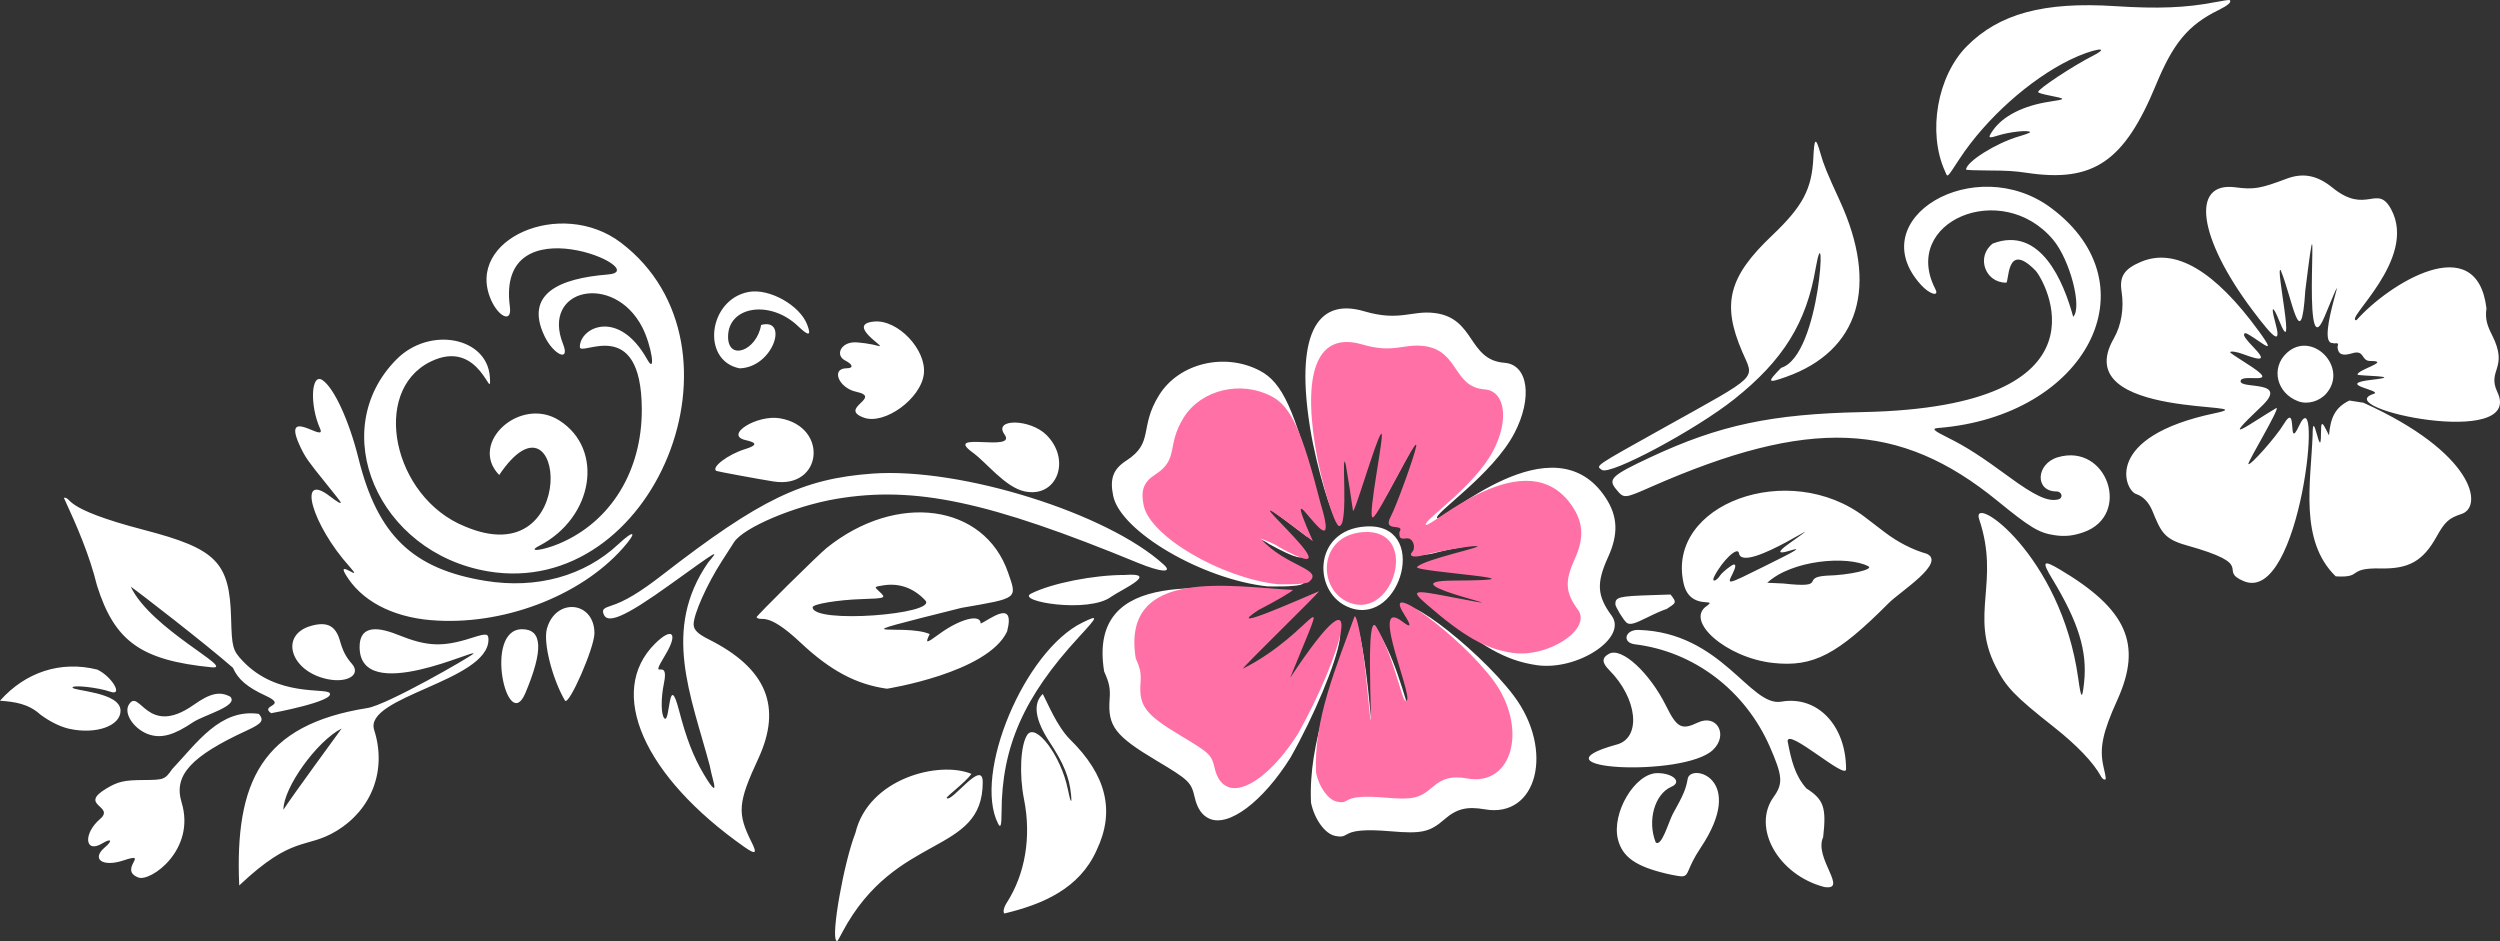
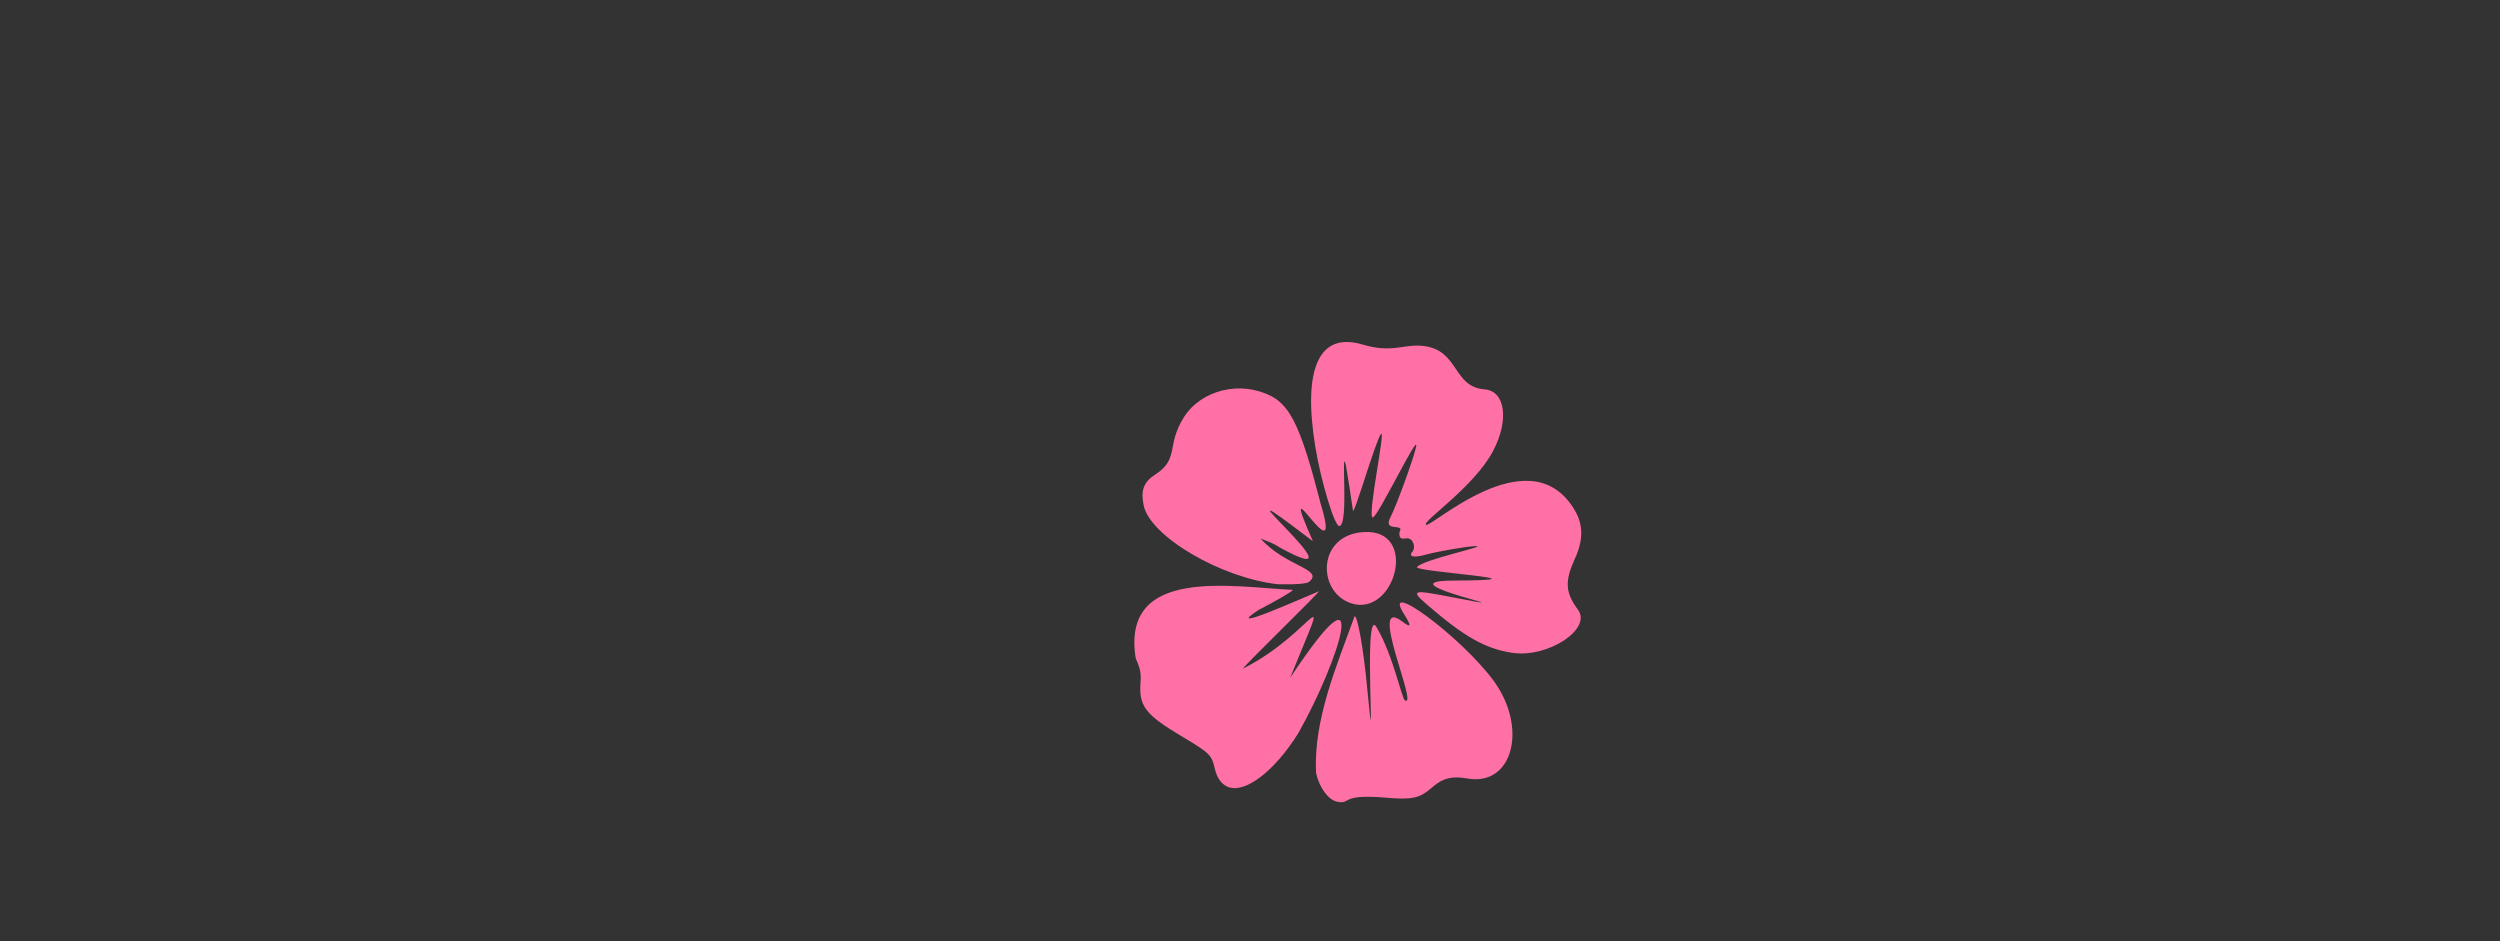
<svg xmlns="http://www.w3.org/2000/svg" width="165.654" height="62.362" viewBox="0 0 165.654 62.362" version="1.1" id="kwfasvgFloral3" xml:space="preserve">
  <rect x="0" y="0" width="165.654" height="62.362" fill="#333333" stroke="none" />
  <defs id="defs1" />
  <g id="kwfasvgfl3g" transform="translate(-7.035,-58.716)">
-     <path style="fill:#ffffff;fill-opacity:1" d="m 62.449,121.044 c -0.355,-0.355 0.499,-5.164 1.267,-7.137 0.871,-3.624 5.554,-4.8 7.689,-3.911 -0.45,0.617 -1.717,1.526 -1.64,1.603 0.327,0.327 2.388,-2.628 2.388,-1.057 -0.001,4.891 -5.764,3.281 -9.302,9.943 -0.342,0.643 -0.332,0.63 -0.402,0.559 z m 11.137,-1.798 c -0.104,-0.104 -0.036,-0.409 0.158,-0.711 1.227,-1.912 1.639,-4.378 1.145,-6.852 -0.328,-1.644 -0.233,-3.592 0.207,-4.264 0.564,-0.86 2.247,1.382 2.694,3.589 0.176,0.872 0.282,1.051 0.215,0.365 -0.112,-1.149 -0.482,-2.058 -1.418,-3.482 -0.973,-1.48 -1.127,-2.56 -0.455,-3.191 0.297,0.544 0.922,2.122 1.801,3.007 2.429,2.386 3.001,4.764 1.766,7.346 -1.135,2.551 -3.578,3.586 -6.113,4.194 z m 54.32,-1.758 c -3.047,-0.798 -4.807,-3.934 -3.347,-5.965 0.637,-0.887 0.599,-1.386 -0.254,-3.333 -1.637,-3.732 -5.026,-6.304 -8.936,-6.781 -0.879,-0.107 -0.663,-0.979 0.236,-0.953 5.52,0.16 7.383,5.117 9.466,4.753 2.382,-0.417 4.287,1.573 4.287,4.477 0,0.741 -3.873,-2.764 -3.873,-1.858 0.231,1.209 0.471,2.261 1.243,3.128 1.154,0.74 1.335,1.265 1.112,3.23 -0.638,1.372 1.72,3.572 0.067,3.303 z M 31.372,105.634 c 1.32,-0.209 6.803,-3.378 7.015,-3.59 0.497,-0.497 -7.524,3.46 -7.524,-0.459 0,-1.218 0.843,-1.489 2.525,-0.81 1.948,0.786 2.965,0.83 4.896,0.211 0.987,-0.316 1.123,-0.301 1.117,0.127 -0.034,2.728 -8.281,3.762 -7.574,5.969 0.845,2.637 -0.131,5.256 -2.493,6.69 -2.035,1.236 -2.847,0.211 -6.448,3.617 -0.298,-6.887 1.487,-10.647 8.486,-11.756 z m -1.696,1.352 c -1.654,0.844 -3.862,3.922 -3.862,5.384 0.45,-0.72 3.833,-5.346 3.862,-5.384 z m -13.476,9.875 c -1.361,-0.529 0.824,-1.737 -0.984,-1.132 -1.381,0.462 -2.157,-0.087 -1.229,-0.87 0.532,-0.448 0.421,-0.621 -0.168,-0.262 -1.165,0.71 -1.294,-0.636 -0.154,-1.613 1.015,-0.87 -1.444,-0.893 0.395,-2.005 0.784,-0.474 1.187,-0.569 2.459,-0.577 1.389,-0.009 1.437,-0.027 1.925,-0.723 1.632,-1.727 3.182,-4.027 5.742,-3.66 0.364,0.432 0.219,0.633 -0.791,1.098 -3.726,1.717 -4.871,2.979 -4.327,4.768 0.96,3.157 -2.072,5.284 -2.866,4.975 z m 101.225,-0.263 c -2.004,-0.477 -2.88,-1.097 -3.179,-2.248 -0.452,-1.747 1.122,-4.406 2.609,-4.406 1.048,0 1.657,0.593 0.929,0.905 -1.11,0.476 -1.611,2.254 -1.038,3.686 0.389,0.323 0.845,-1.335 1.13,-1.882 0.704,-1.259 0.875,-1.662 0.987,-2.328 0.18,-1.068 3.953,-0.055 0.858,4.568 -0.948,1.416 -0.741,1.862 -1.228,1.89 -0.213,0.013 -1.07,-0.181 -1.07,-0.184 z m -61.052,-1.75 c -6.701,-4.698 -9.161,-10.291 -5.932,-13.485 1.138,-1.126 1.548,-0.697 0.692,0.724 -1.199,1.99 0.289,0.024 -0.103,1.897 -0.211,1.009 -0.198,2.105 0.028,2.331 0.389,0.389 0.261,-3.239 0.967,-0.537 0.489,1.87 0.947,3.058 1.626,4.21 0.634,1.077 0.862,1.23 0.638,0.429 -0.066,-0.236 -0.169,-0.678 -0.229,-0.982 -1.253,-4.676 -3.171,-9.004 -0.103,-13.445 0.743,-0.89 0.773,-0.907 -2.483,1.434 -3.078,2.213 -4.265,2.719 -4.469,1.906 -0.058,-0.23 0.048,-0.326 0.527,-0.479 0.909,-0.291 1.91,-0.893 3.389,-2.039 6.488,-5.026 9.297,-6.38 13.937,-6.715 5.835,-0.421 15.575,2.627 19.297,6.04 0.608,0.557 -0.2,0.499 -1.713,-0.123 -9.91,-4.078 -14.784,-5.114 -19.97,-4.245 -2.786,0.467 -6.182,1.905 -6.803,2.881 -0.091,0.143 -0.451,0.703 -0.8,1.245 -0.987,1.532 -1.873,3.513 -1.873,4.19 0,0.36 0.271,0.631 0.995,0.993 3.834,1.919 4.89,4.456 3.29,7.908 -1.357,2.929 -1.411,3.609 -0.438,5.548 0.376,0.749 0.26,0.825 -0.471,0.313 z m 39.126,-0.745 c -0.669,-0.141 -1.36,-1.093 -1.593,-2.195 -0.198,-4.051 1.56,-8.119 2.93,-11.898 0.225,-0.075 0.682,2.506 0.952,5.379 0.764,8.127 -0.351,-6.298 0.698,-4.581 1.231,2.014 1.943,5.445 2.168,5.585 1.111,0.686 -2.917,-8.081 -0.173,-5.977 0.666,0.511 0.696,0.343 0.104,-0.592 -1.752,-2.769 4.27,1.685 6.76,5 2.705,3.602 1.546,8.129 -1.925,7.519 -1.181,-0.207 -1.864,-0.039 -2.664,0.657 -0.986,0.857 -1.515,0.975 -3.588,0.797 -3.541,-0.303 -2.532,0.546 -3.669,0.306 z m -22.325,-0.801 c -1.679,-3.298 1.741,-11.459 5.587,-13.335 1.074,-0.524 1.054,-0.439 -0.226,0.948 -3.661,3.967 -5.129,7.293 -5.135,11.632 -0.001,0.86 -0.064,1.072 -0.225,0.756 z m 13.991,-0.341 c -0.484,-0.219 -0.799,-0.679 -0.968,-1.416 -0.231,-1.003 -0.379,-1.146 -2.553,-2.443 -2.715,-1.62 -3.217,-2.278 -3.084,-4.043 0.054,-0.72 -0.017,-1.084 -0.362,-1.849 -1.155,-7.078 7.465,-5.413 11.947,-5.212 0,0.095 -1.284,0.847 -2.61,1.528 -2.856,1.864 3.274,-0.88 4.608,-1.431 0.022,0.022 -1.275,1.338 -2.883,2.923 -1.608,1.586 -2.922,2.924 -2.921,2.974 5.5,-2.763 6.951,-7.578 3.595,0.705 6.353,-9.599 3.768,-1.359 0.611,4.219 -1.836,2.928 -4.094,4.625 -5.38,4.044 z m 59.082,-2.807 c -0.502,-0.917 -1.592,-2.058 -3.121,-3.265 -2.629,-2.077 -3.166,-2.638 -3.87,-4.039 -1.718,-3.422 0.316,-5.57 -1.076,-9.72 -0.607,-1.811 5.415,2.304 6.561,10.531 0.194,1.393 0.267,1.44 0.392,0.252 0.217,-2.057 -0.378,-3.98 -2.12,-6.853 -0.694,-1.144 -0.6,-1.266 0.484,-0.625 4.475,2.646 5.507,4.971 3.839,8.654 -0.981,2.165 -1.198,3.206 -0.923,4.417 0.19,0.838 0.192,0.865 0.065,0.865 -0.063,0 -0.168,-0.097 -0.233,-0.215 z m -32.076,-2.105 c 1.642,-0.45 1.367,-3.059 -0.52,-4.947 -0.486,-0.486 -0.481,-0.817 0.017,-1.074 0.835,-0.432 2.68,1.269 3.773,3.479 0.709,1.434 1.025,1.599 2.084,1.092 1.264,-0.606 2.058,0.802 1.018,1.803 -1.926,1.853 -12.424,1.306 -6.371,-0.354 z M 16.96,107.4 c -1.008,-0.308 -1.761,-1.39 -1.387,-1.993 0.715,-1.151 1.182,2.209 4.292,0.017 1.106,-0.779 1.735,-0.919 2.433,-0.541 0.559,0.611 -1.685,1.186 -2.455,1.679 -1.253,0.848 -2.07,1.086 -2.882,0.838 z m -5.321,-0.389 c -0.595,-0.129 -1.311,-0.482 -1.942,-0.957 -0.772,-0.702 -1.679,-0.838 -2.663,-0.907 1.678,-1.888 4.01,-2.672 6.447,-2.063 0.967,0.453 1.747,1.775 0.865,1.466 -0.8,-0.28 -2.506,-0.469 -2.506,-0.278 0,0.228 3.182,0.288 3.182,1.539 0,1.008 -1.62,1.582 -3.384,1.199 z m 13.36,-1.038 c -0.784,-0.549 1.145,-0.461 -0.342,-1.148 -1.245,-0.575 -1.844,-1.085 -2.189,-1.862 -1.833,-1.605 -6.283,-5.043 -6.771,-5.376 1.335,2.829 7.025,5.511 5.361,5.346 -4.678,-0.464 -6.427,-1.712 -7.596,-5.42 -0.502,-2.035 -1.324,-3.933 -2.198,-5.819 0.616,0 -0.304,0.671 5.316,2.136 4.803,1.252 5.67,2.132 5.768,5.853 0.051,1.922 0.107,2.13 0.77,2.831 2.289,2.42 5.532,1.759 5.766,2.132 0.343,0.545 -3.813,1.32 -3.885,1.328 z m 16.63,-5.564 c 1.352,5.5e-4 1.422,1.373 0.216,4.236 -1.182,2.805 -2.794,-4.237 -0.216,-4.236 z m 2.84,4.724 c -0.844,-1.446 -1.445,-3.829 -1.197,-4.746 0.566,-2.089 3.145,-1.855 3.152,0.286 0.003,0.958 -1.713,4.874 -1.955,4.46 z m 21.335,-0.782 c -2.043,-0.287 -3.758,-1.204 -5.736,-3.065 -2.293,-2.157 -2.56,-1.322 -2.905,-1.667 -0.052,-0.052 4.091,-4.149 4.652,-4.599 4.631,-3.717 10.441,-2.925 12.019,1.639 0.605,1.75 0.699,1.679 -3.097,2.336 -8.945,2.239 -3.816,0.982 -2.099,1.735 -0.31,0.637 -0.241,0.639 0.602,0.018 1.394,-1.027 2.777,-1.384 2.777,-0.716 0.507,-0.193 2.333,-1.722 1.749,0.528 -1.287,2.742 -7.962,3.792 -7.962,3.792 z m 2.543,-5.851 c -0.759,-0.816 -1.716,-1.163 -2.761,-1.001 -0.643,0.1 -0.636,0.089 -0.282,0.416 0.465,0.429 0.423,0.448 -1.142,0.497 -1.598,0.05 -3.28,0.328 -3.28,0.542 0,1.121 8.316,0.462 7.466,-0.453 z M 28.754,103.721 c -2.466,-0.497 -3.235,-2.923 -1.118,-3.531 1.068,-0.307 1.642,-0.015 1.922,0.98 0.191,0.678 0.405,1.092 0.787,1.522 0.636,0.716 -0.261,1.297 -1.59,1.029 z m 80.094,-0.933 c -2.05,-0.301 -3.711,-1.242 -6.547,-3.707 -1.201,-1.044 -1.04,-1.101 1.636,-0.585 7.894,1.524 -5.487,-1.179 0.45,-1.205 7.956,-0.035 -3.134,-0.664 -2.801,-1.032 0.548,-0.606 5.431,-1.59 4.476,-1.59 -0.594,0 -2.91,0.398 -3.864,0.665 -0.889,0.248 -1.31,0.127 -0.938,-0.268 0.232,-0.3 0.044,-1.063 -0.504,-0.981 -0.432,0.065 -0.532,-0.031 -0.505,-0.482 0.459,-0.734 -1.33,0.077 -0.674,-1.155 0.438,-0.823 1.809,-4.601 1.943,-5.352 0.204,-1.15 -2.919,5.395 -3.299,5.395 -0.446,0 0.985,-6.708 0.633,-6.356 -0.375,0.375 -2.143,6.517 -2.143,5.805 0,-0.088 -0.497,-3.277 -0.533,-3.424 -0.412,-1.655 0.26,4.632 -0.508,4.632 -0.36,0 -1.402,-3.463 -1.822,-6.052 -0.967,-5.968 0.306,-8.722 3.582,-7.754 2.348,0.694 3.136,-0.075 4.672,0.116 2.696,0.336 2.19,3.113 4.623,3.297 1.57,0.119 1.879,2.323 0.654,4.666 -1.443,2.76 -5.396,5.351 -5.117,5.63 0.319,0.319 7.711,-6.655 11.177,-1.336 0.797,1.224 0.842,2.401 0.147,3.922 -0.782,1.714 -0.73,2.56 0.239,3.877 1.078,1.464 -2.278,3.672 -4.977,3.275 z m 15.666,-0.145 c -3.074,-0.335 -5.903,-2.795 -4.361,-3.793 0.73,-0.554 -1.145,0.359 -1.559,-1.477 -1.187,-5.26 6.986,-8.249 12.015,-4.393 0.319,0.244 0.907,0.694 1.306,0.999 0.864,0.66 1.859,1.17 2.784,1.428 1.309,0.592 -1.742,2.498 -2.509,3.263 -3.424,3.442 -5.011,4.263 -7.675,3.973 z m 3.566,-5.783 c 1.498,-0.036 3.159,-0.413 2.751,-0.624 -1.398,-0.723 -5.074,-0.412 -6.694,1.095 l 1.06,0.048 c 3.076,0.342 1.056,-0.407 2.884,-0.52 z m -4.073,-0.648 c 2.162,-1.069 2.49,-1.277 1.572,-0.993 -0.736,0.227 -0.768,0.066 -0.083,-0.423 3.794,-2.707 -2.991,2.104 -3.236,0.572 -0.076,-0.474 -1.093,0.484 -1.631,1.537 -0.21,0.41 0.113,0.358 0.389,-0.063 0.14,-0.213 0.78,-0.722 0.909,-0.722 0.142,0 0.116,0.195 -0.077,0.588 -0.384,0.78 -0.46,0.797 2.157,-0.497 z m -9.189,3.765 C 114.61,99.812 114.07,98.923 114.07,98.746 c 0,-0.464 0.244,-0.525 2.364,-0.594 l 1.292,-0.042 c 0.465,0.564 0.33,0.565 -0.253,0.957 -0.216,0.061 -0.789,0.311 -1.272,0.554 -0.877,0.442 -1.178,0.519 -1.383,0.356 z M 35.6,99.81 c -2.626,-0.221 -4.661,-1.314 -5.681,-3.054 -0.583,-0.995 1.306,0.65 0.269,-0.505 -2.492,-2.774 -3.49,-6.327 -1.31,-4.664 0.541,0.412 0.739,0.523 0.739,0.413 0,-0.022 -0.445,-0.59 -0.989,-1.262 -1.176,-1.454 -1.361,-1.716 -1.688,-2.405 -1.354,-2.851 1.768,-0.182 1.305,-1.214 -0.697,-1.554 -0.598,-3.71 0.149,-3.221 0.768,0.503 1.772,2.681 2.398,5.203 1.262,5.08 3.583,7.318 8.405,8.103 3.391,0.552 6.554,-0.318 8.805,-2.424 1.087,-1.017 1.282,-0.844 0.299,0.264 -2.85,3.213 -8.032,5.157 -12.7,4.764 z m 39.752,-1.76 c 1.358,-0.685 4.136,-1.238 6.209,-1.236 2.331,-0.171 -0.14,0.929 -0.895,1.441 -1.475,1.12 -6.345,0.315 -5.314,-0.205 z m 21.156,0.945 c -2.531,-0.9 -2.516,-5.165 1.006,-5.393 4.28,-0.277 2.376,6.595 -1.006,5.393 z m -5.505,-1.425 c -4.336,-0.483 -9.718,-3.645 -10.206,-5.996 -0.238,-1.145 -0.003,-1.775 0.873,-2.34 1.862,-1.201 0.819,-2.199 2.183,-4.359 1.326,-2.1 4.334,-2.82 6.665,-1.595 1.486,0.781 2.302,2.566 3.739,8.177 1.822,6.017 -3.58,-3.908 -0.592,2.842 -9.219,-7.04 4.781,4.493 -2.523,0.474 -0.445,-0.314 -0.962,-0.478 -1.454,-0.679 1.883,2.143 4.883,2.322 3.672,3.303 -0.294,0.238 -2.357,0.172 -2.357,0.172 z m 64.705,-0.347 c -1.799,-0.754 0.992,-1.037 -3.804,-2.378 -1.475,-0.412 -1.683,-0.895 -2.245,-2.268 -0.236,-0.577 -0.614,-0.971 -1.077,-1.125 -0.787,-0.261 -2.224,-3.796 5.223,-5.358 3.786,-0.794 -9.835,0.495 -6.709,-4.946 0.502,-0.874 0.691,-2.01 0.518,-3.12 -0.155,-0.997 0.176,-1.499 1.298,-1.969 2.263,-0.947 4.878,0.595 7.79,4.592 0.739,1.015 0.787,1.202 0.209,0.807 -0.971,-0.663 -1.101,-0.732 -1.17,-0.621 -0.069,0.111 0.105,0.36 0.632,0.907 0.789,0.817 0.612,0.932 -0.685,0.444 -0.453,-0.171 -0.88,-0.231 -0.88,-0.124 0,0.029 0.47,0.347 1.044,0.708 2.638,1.658 -0.352,0.604 -0.352,1.207 0,0.541 3.282,-0.111 1.366,1.68 -2.903,2.748 -0.717,1.107 1.011,0.087 0.257,0 -1.95,3.632 -1.861,3.72 0.127,0.127 1.834,-1.798 2.334,-2.632 0.967,-1.614 0.213,1.841 1.02,0.105 1.626,-3.496 0.133,11.874 -3.662,10.284 z m 6.096,-0.317 c -2.429,-2.354 -1.647,-6.239 -1.532,-9.353 0.005,-2.067 0.555,1.914 0.555,-0.113 0,-0.765 0.058,-0.811 0.333,-0.268 l 0.197,0.389 c 0.097,-1.143 0.395,-1.85 1.354,-2.305 0.238,0.038 0.655,0.103 0.926,0.145 7.36,3.32 7.96,6.894 6.508,7.369 -0.846,0.277 -1.107,0.515 -1.664,1.514 -0.894,1.605 -1.828,2.136 -3.689,2.098 -2.314,-0.048 -1.131,0.639 -2.989,0.523 z M 39.37,96.573 c -7.28,-1.229 -10.766,-9.317 -6.056,-14.05 2.186,-2.197 5.99,-1.48 6.18,1.165 0.136,1.907 -0.607,-2.656 -3.944,-1.002 -3.953,1.959 -2.489,8.971 2.277,10.907 7.768,3.318 6.627,-9.867 2.287,-3.403 -2.059,-2.114 1.397,-5.258 3.977,-3.618 3.002,1.908 2.274,6.45 -1.332,8.313 -0.848,0.438 0.247,0.311 1.349,-0.157 3.401,-1.443 5.465,-4.802 5.454,-8.878 -0.017,-6.362 -4.106,-3.448 -4.106,-4.145 0,-1.289 2.56,-2.579 4.464,0.826 0.601,1.075 0.286,-0.946 -0.334,-2.143 -1.875,-3.618 -6.716,-2.575 -5.241,1.129 0.485,1.219 -0.638,0.72 -1.239,-0.549 -1.319,-2.79 0.983,-3.807 4.212,-4.064 3.179,-0.253 -7.444,-4.89 -6.498,2.132 0.152,1.127 -0.761,0.666 -1.252,-0.459 -1.746,-4.001 4.643,-6.8 8.618,-3.776 9.008,6.854 2.211,23.634 -8.819,21.772 z m 103.816,-2.392 c -1.046,-0.154 -1.607,-0.491 -3.801,-2.28 -6.48,-5.286 -12.483,-5.528 -22.946,-0.925 -1.802,0.793 -1.797,0.792 -2.329,0.143 -0.542,-0.662 -0.278,-0.905 2.291,-2.107 4.556,-2.131 8.01,-2.866 14.062,-2.99 16.964,-0.347 11.991,-8.817 11.451,-9.373 -1.971,-2.03 -1.738,0.796 -1.948,0.797 -1.411,0.005 -2.006,-1.738 -0.886,-2.593 3.179,-1.206 4.702,2.558 5.328,4.856 0.614,-0.614 -0.213,-3.783 -1.335,-5.114 -3.397,-4.033 -10.116,-1.205 -7.796,3.281 0.274,0.53 -0.384,0.34 -0.943,-0.272 -4.015,-4.393 3.581,-8.876 8.631,-5.094 6.814,5.102 2.334,13.785 -7.517,14.567 -0.437,0.035 -0.293,0.17 0.701,0.662 1.155,0.572 2.143,1.206 3.98,2.555 1.75,1.285 2.616,1.684 3.29,1.514 0.353,-0.089 0.251,-0.528 -0.123,-0.528 -1.446,0 -1.364,-1.839 0.101,-2.268 3.265,-0.956 4.907,3.843 1.7,4.97 -0.686,0.241 -1.237,0.299 -1.911,0.199 z M 74.938,91.279 c -1.298,-0.272 -2.509,-1.896 -3.458,-2.584 -2.001,-1.451 2.987,0.022 2.116,-1.191 -0.771,-1.074 1.703,-1.041 2.781,0.036 1.66,1.66 0.689,4.185 -1.439,3.738 z M 58.287,90.619 c -0.973,-0.154 -3.728,-0.663 -3.786,-0.699 -0.369,-0.228 0.771,-1.094 1.903,-1.444 0.807,-0.25 0.818,-0.421 0.038,-0.597 -1.459,-0.328 0.763,-1.719 2.302,-1.441 3.223,0.581 2.775,4.693 -0.455,4.181 z M 113.178,89.852 c -0.414,-0.29 -0.577,-0.179 4.108,-2.793 6.427,-3.585 5.997,-3.169 5.198,-5.021 -1.376,-3.19 -0.921,-4.972 1.972,-7.718 2.028,-1.925 2.638,-3.073 2.734,-5.151 0.062,-1.329 0.158,-1.393 0.464,-0.31 0.217,0.768 0.444,1.325 1.277,3.133 2.613,5.672 1.306,9.976 -3.551,11.699 -1.24,0.44 -1.275,0.374 -0.325,-0.601 2.66,-0.806 3.014,-10.686 2.293,-6.624 -0.613,3.634 -2.146,6.108 -5.384,8.689 -2.562,2.042 -8.241,5.079 -8.784,4.698 z m 51.136,-5.036 c 0.705,-0.226 -2.699,-0.642 -0.076,-0.94 2.23,-0.253 -0.99,-0.241 -0.99,-0.338 0,-0.335 2.276,-0.904 0.831,-0.904 -0.604,0 -0.342,-0.763 -1.177,-0.511 -0.663,0.2 -0.94,0.081 -0.981,-0.423 0.152,-0.393 -0.206,-0.166 -0.316,-0.255 -1.262,0.094 1.578,-6.871 -0.54,-1.751 -1.675,4.05 -0.13,-10.999 -1.277,-1.729 -0.285,4.474 -0.885,0.414 -1.632,-1.346 -0.377,-0.395 1.073,6.262 -0.097,3.351 -0.418,-1.041 -0.571,-1.012 -0.276,0.052 0.418,1.507 0.065,1.328 -1.501,-0.76 -3.591,-4.79 -4.109,-8.529 -1.127,-8.135 1.215,0.161 1.654,0.087 3.389,-0.568 1.095,-0.413 2.033,-0.231 3.043,0.59 2.259,1.837 2.958,-0.286 3.888,1.433 1.788,3.304 -3.173,7.354 -2.3,7.354 2.102,-2.382 7.978,-6.108 8.616,-0.791 -0.104,0.724 0.067,1.172 0.38,1.792 1.112,2.204 -0.36,2.273 0.344,3.76 1.806,3.817 -11.175,1.07 -8.202,0.118 z M 64.27,86.389 c -1.717,-0.628 1.287,-1.332 -0.502,-1.714 -1.162,-0.248 -1.694,-1.557 -0.632,-1.557 0.467,0 0.422,-0.251 -0.091,-0.511 -0.667,-0.338 -0.319,-1.143 0.52,-1.204 0.335,-0.024 1.205,0.098 1.691,0.237 0.622,0.178 -2.226,-1.433 -0.305,-1.618 1.576,-0.151 3.498,1.881 3.298,3.488 -0.204,1.636 -2.613,3.379 -3.979,2.879 z m 95.057,-1.08 c -1.444,-0.533 -1.845,-2.215 -0.764,-3.208 1.667,-1.53 4.103,0.954 2.627,2.678 -0.456,0.532 -1.246,0.757 -1.863,0.529 z M 56.039,83.123 c -2.564,-0.514 -2.077,-4.567 0.609,-5.064 1.364,-0.252 3.394,0.889 3.877,2.179 0.279,0.746 0.102,0.77 -0.618,0.083 -1.837,-1.755 -4.631,-1.326 -4.629,0.711 0.002,1.615 1.899,0.935 2.189,-0.784 1.844,-0.507 0.824,2.816 -1.429,2.875 z M 135.899,70.029 c -1.147,-2.567 -0.492,-6.276 1.455,-8.244 2.143,-2.166 5.117,-2.969 9.847,-2.661 2.805,0.183 4.692,0.108 6.588,-0.26 0.523,-0.102 0.969,-0.166 0.992,-0.144 0.136,0.136 -0.103,0.348 -0.753,0.668 -1.998,0.985 -2.988,2.17 -4.138,4.957 -2.098,5.084 -4.151,6.483 -8.551,5.824 -0.803,-0.12 -1.339,-0.153 -2.524,-0.156 -0.827,-0.002 -1.504,-0.028 -1.504,-0.059 -1.7e-4,-0.513 1.991,-1.763 3.506,-2.201 0.426,-0.123 0.759,-0.249 0.739,-0.28 -0.1,-0.161 -1.359,-0.024 -2.187,0.238 -0.588,0.186 -0.624,0.144 -0.29,-0.341 0.668,-0.97 2.035,-1.661 3.804,-1.924 1.068,-0.159 1.067,-0.183 -0.03,-0.398 -0.481,-0.094 -0.77,-0.183 -0.77,-0.236 0,-0.201 2.267,-1.703 3.605,-2.387 1.385,-0.709 -0.01,-0.471 -1.495,0.255 -2.663,1.301 -5.559,3.894 -7.299,6.535 -0.908,1.377 -0.786,1.278 -0.994,0.813 z" id="kwfasvgfl3p" />
    <path d="m 95.627,111.837 c -0.583,-0.123 -1.185,-0.953 -1.388,-1.913 -0.172,-3.53 1.36,-7.075 2.553,-10.368 0.196,-0.065 0.594,2.184 0.829,4.688 0.665,7.082 -0.306,-5.488 0.609,-3.992 1.072,1.755 1.693,4.745 1.889,4.866 0.968,0.598 -2.542,-7.042 -0.15,-5.209 0.581,0.445 0.606,0.299 0.091,-0.516 -1.527,-2.413 3.721,1.469 5.89,4.357 2.357,3.138 1.347,7.084 -1.678,6.552 -1.029,-0.181 -1.624,-0.034 -2.321,0.572 -0.859,0.747 -1.321,0.85 -3.127,0.695 -3.086,-0.264 -2.207,0.476 -3.197,0.266 z m -7.263,-0.995 c -0.422,-0.19 -0.696,-0.591 -0.844,-1.234 -0.201,-0.874 -0.331,-0.998 -2.225,-2.129 -2.366,-1.412 -2.803,-1.985 -2.687,-3.523 0.047,-0.627 -0.015,-0.945 -0.316,-1.611 -1.007,-6.168 6.505,-4.717 10.411,-4.542 0,0.083 -1.119,0.738 -2.274,1.332 -2.488,1.624 2.853,-0.767 4.015,-1.247 0.019,0.019 -1.111,1.166 -2.512,2.547 -1.401,1.382 -2.546,2.548 -2.546,2.591 4.793,-2.407 6.057,-6.604 3.132,0.614 5.536,-8.365 3.284,-1.185 0.533,3.677 -1.6,2.551 -3.567,4.03 -4.688,3.524 z m 18.895,-8.865 c -1.786,-0.263 -3.233,-1.082 -5.705,-3.231 -1.046,-0.91 -0.907,-0.96 1.425,-0.51 6.879,1.328 -4.781,-1.028 0.392,-1.05 6.933,-0.03 -2.731,-0.579 -2.441,-0.899 0.478,-0.528 4.733,-1.386 3.901,-1.386 -0.517,0 -2.536,0.347 -3.368,0.579 -0.774,0.216 -1.142,0.111 -0.818,-0.234 0.202,-0.261 0.038,-0.926 -0.439,-0.855 -0.376,0.056 -0.464,-0.027 -0.44,-0.42 0.4,-0.639 -1.159,0.067 -0.587,-1.006 0.382,-0.717 1.577,-4.01 1.693,-4.664 0.178,-1.002 -2.544,4.701 -2.875,4.701 -0.389,0 0.859,-5.845 0.552,-5.539 -0.327,0.327 -1.868,5.679 -1.868,5.059 0,-0.077 -0.433,-2.856 -0.465,-2.984 -0.359,-1.442 0.227,4.036 -0.442,4.036 -0.314,0 -1.222,-3.018 -1.588,-5.274 -0.842,-5.201 0.266,-7.601 3.122,-6.757 2.046,0.605 2.733,-0.066 4.072,0.101 2.349,0.293 1.908,2.713 4.028,2.873 1.368,0.103 1.638,2.024 0.57,4.066 -1.258,2.405 -4.702,4.663 -4.459,4.906 0.278,0.278 6.72,-5.799 9.74,-1.164 0.695,1.067 0.733,2.092 0.128,3.418 -0.681,1.493 -0.636,2.231 0.209,3.378 0.939,1.276 -1.985,3.2 -4.337,2.854 z m 5.202,-2.45 M 96.507,98.671 c -2.205,-0.784 -2.192,-4.501 0.876,-4.699 3.73,-0.241 2.071,5.747 -0.876,4.699 z m -4.798,-1.242 c -3.778,-0.421 -8.468,-3.176 -8.893,-5.225 -0.207,-0.998 -0.002,-1.547 0.761,-2.039 1.623,-1.047 0.714,-1.916 1.903,-3.799 1.156,-1.83 3.776,-2.457 5.808,-1.39 1.295,0.681 2.006,2.236 3.258,7.125 1.588,5.243 -3.12,-3.406 -0.516,2.477 -8.034,-6.135 4.166,3.915 -2.199,0.413 -0.388,-0.274 -0.839,-0.417 -1.267,-0.592 1.641,1.867 4.255,2.024 3.199,2.878 -0.256,0.207 -2.054,0.15 -2.054,0.15 z" style="fill:#ff71a6;fill-opacity:1;stroke-width:0.871" id="kwfasvgfl3p1" />
  </g>
</svg>